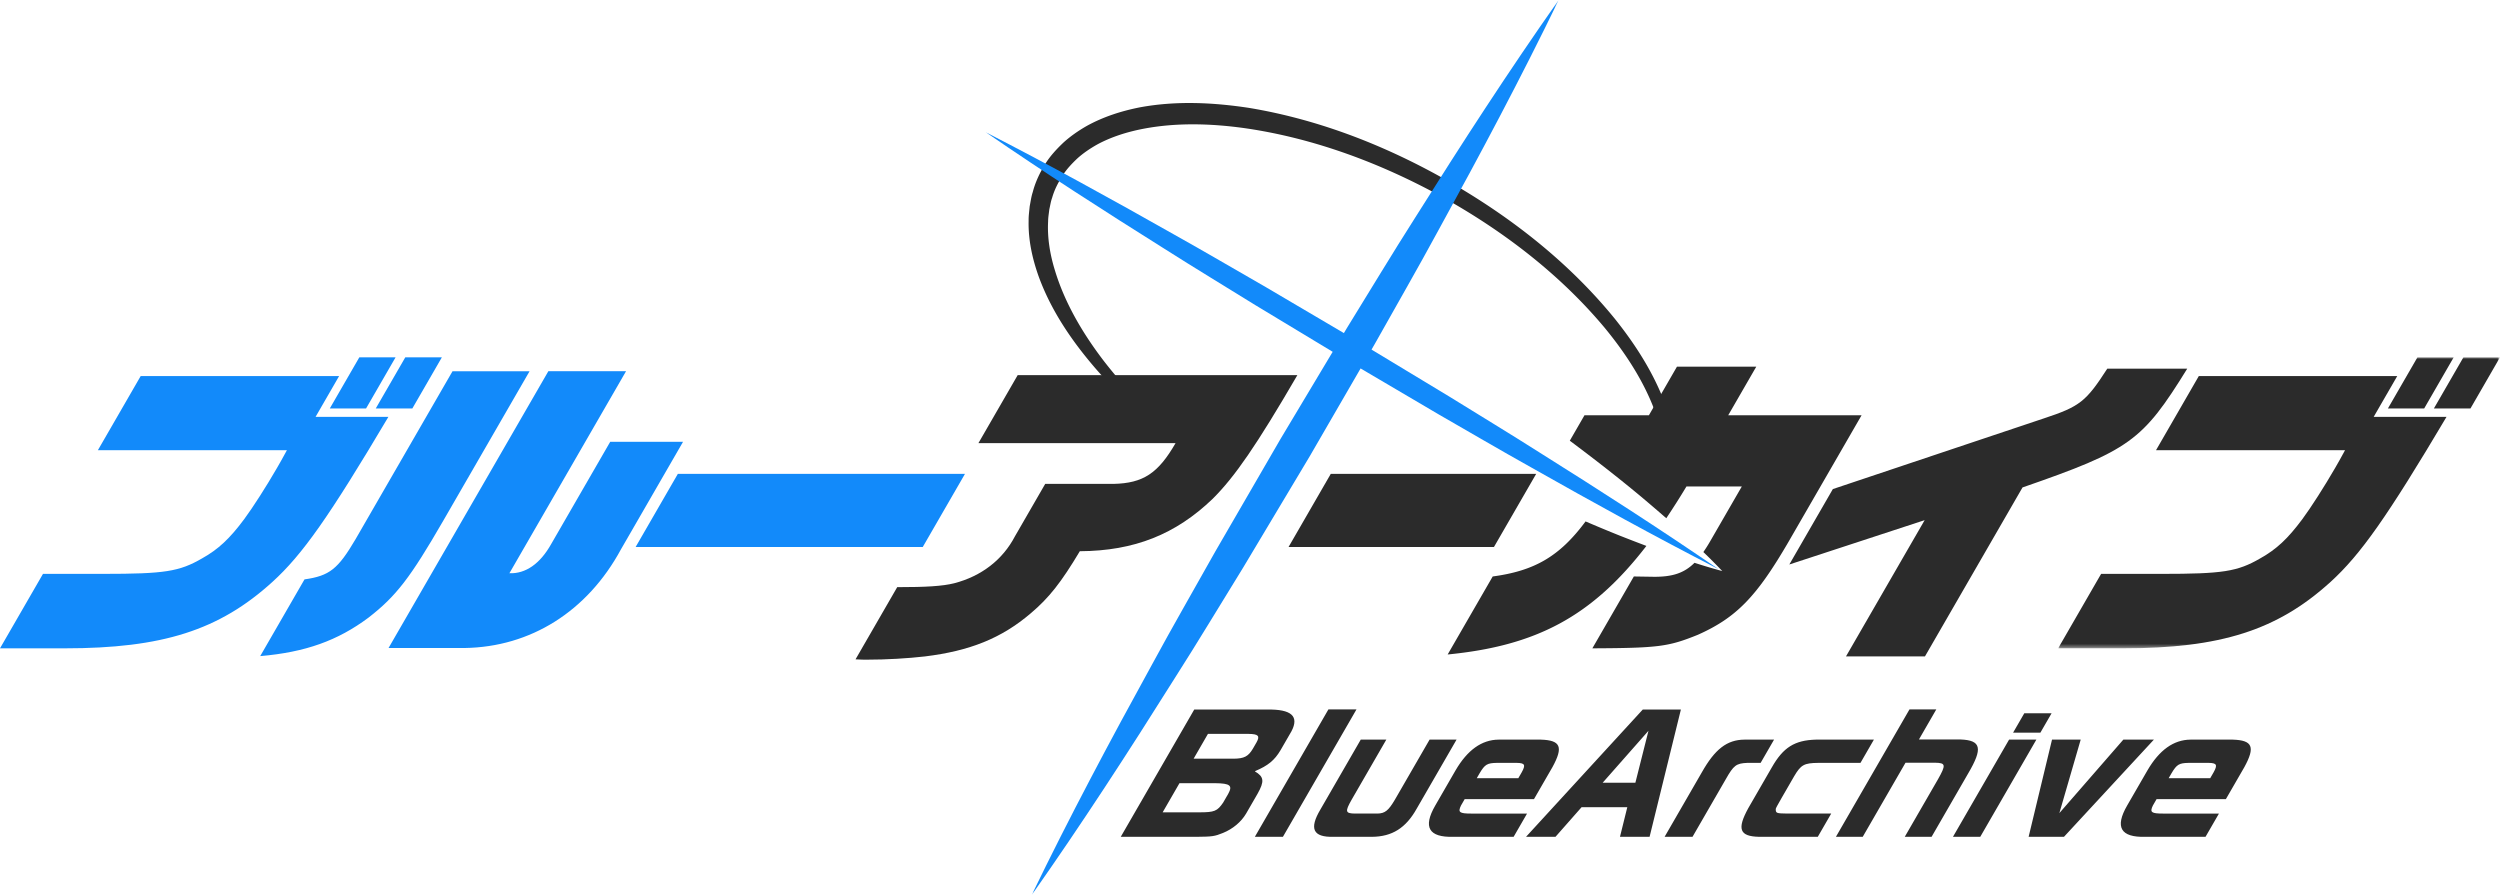
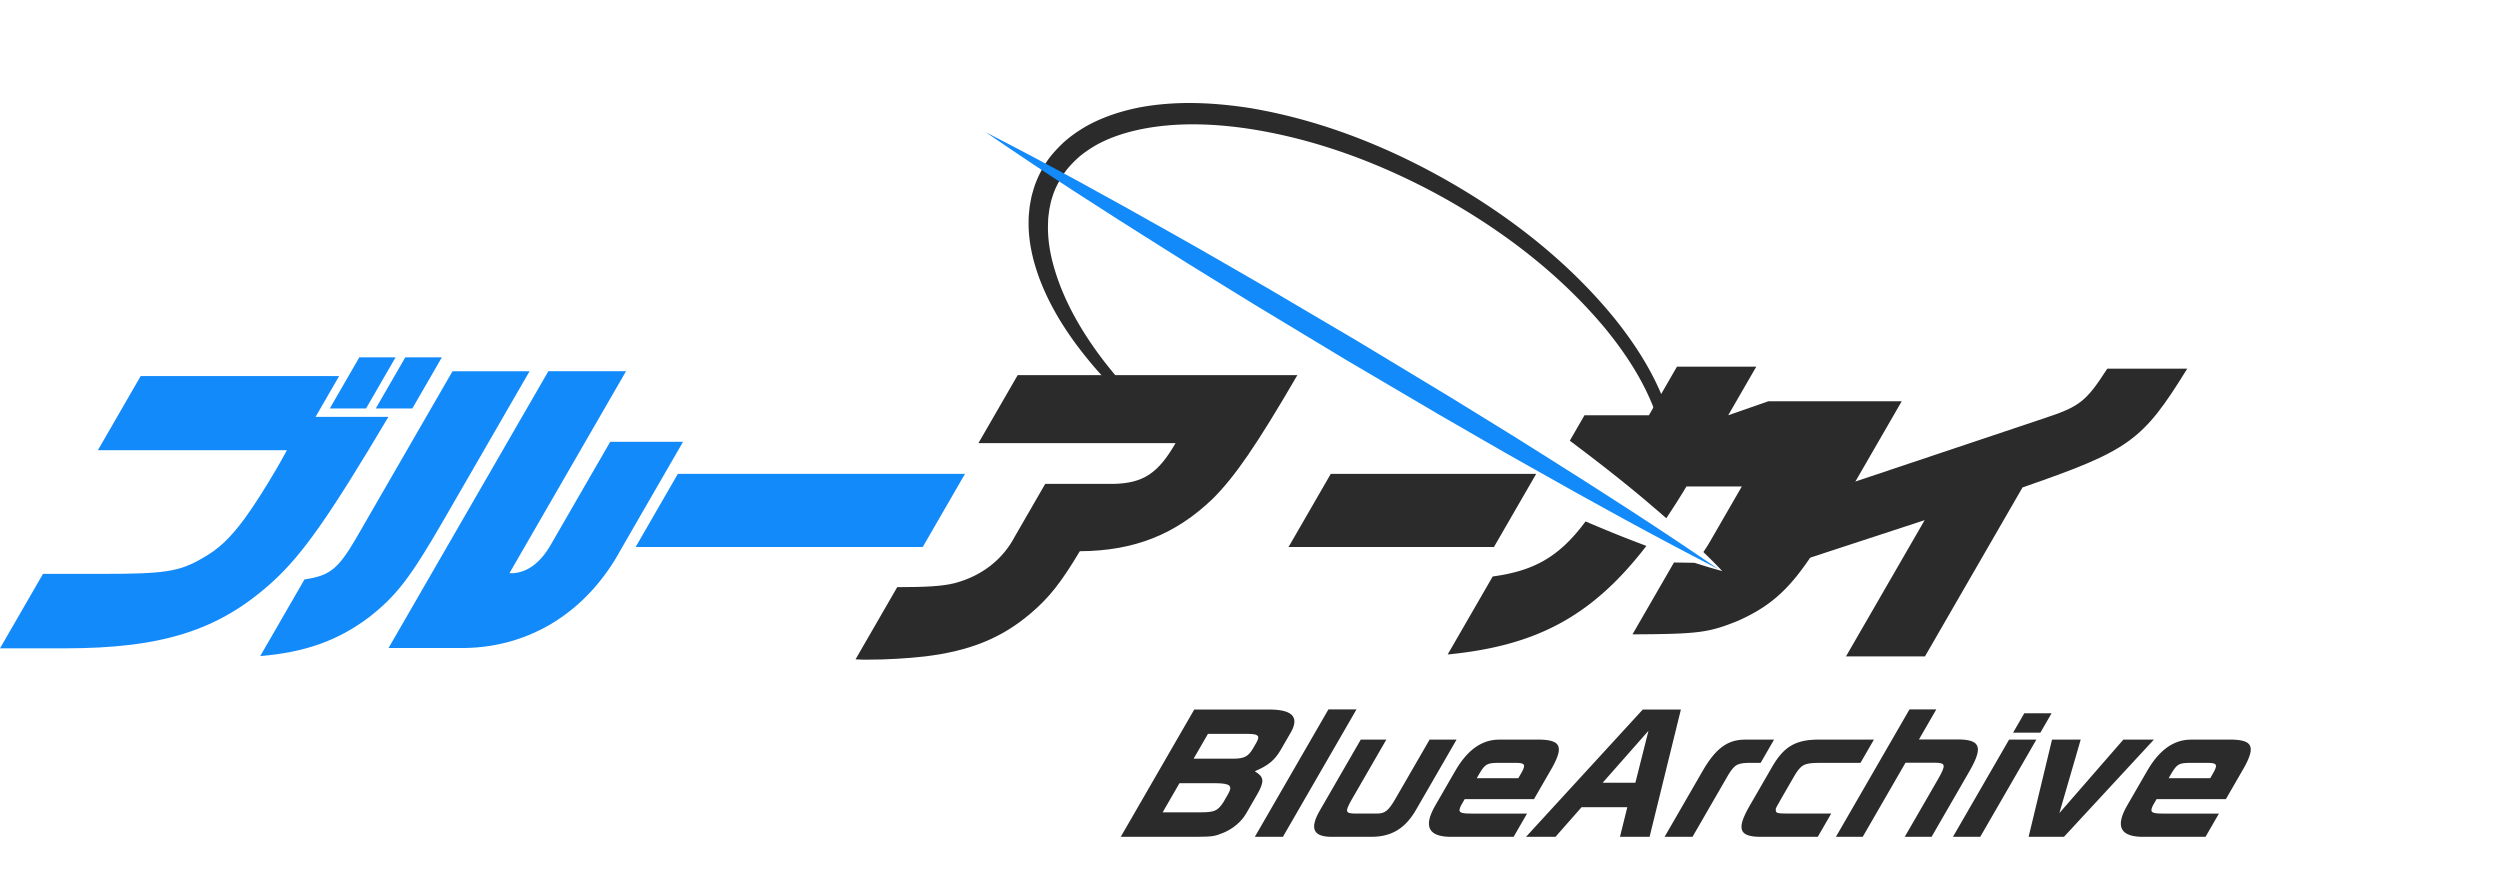
<svg xmlns="http://www.w3.org/2000/svg" xml:space="preserve" x="0px" y="0px" enable-background="new 0 0 720 257.797" viewBox="0 0 720 257.797">
  <path fill="#128AFA" fill-rule="evenodd" d="M116.727 102.905h10.535l-8.505 14.731h-10.535l8.505-14.731zm-13.238 0h10.442l-8.505 14.731H94.983l8.506-14.731zm-62.975 5.408h57.148l-6.782 11.748h20.976c-17.097 28.809-24.793 39.716-33.418 47.547-15.29 13.892-31.637 19.112-59.792 19.112H0l12.38-21.444h17.341c17.712 0 21.911-.652 28.499-4.473 4.676-2.612 7.947-5.687 12.107-11.281 2.553-3.451 6.37-9.418 9.492-14.825.7-1.212 1.614-2.797 2.813-5.035H28.188l12.326-21.349zM157.923 106.914h22.375l-33.589 58.177c4.647.185 8.831-2.703 12.023-8.391l17.009-29.461h20.977l-17.871 30.952c-9.682 17.902-26.045 28.155-45.04 28.436H111.9l46.023-79.713zm-30.277 43.074c-9.474 16.409-13.565 21.723-21.5 27.875-8.856 6.621-18.159 9.977-31.205 11.096l12.757-22.096c7.211-1.026 9.647-2.982 14.692-11.561l27.936-48.387h22.188l-24.868 43.073zM195.224 136.469h82.693l-12.165 21.069h-82.694z" clip-rule="evenodd" />
  <path fill="#2B2B2B" fill-rule="evenodd" d="M258.398 169.101c8.296 0 13.026-.28 16.403-1.121 7.896-2.051 13.996-6.805 17.499-13.517l8.72-15.103h19.671c8.592-.187 12.872-3.075 17.876-11.746h-56.776l11.304-19.58h80.55c-11.828 20.325-18.02 29.274-24.384 35.614-10.676 10.257-22.558 15.01-38.273 15.105-5.409 9.043-8.871 13.424-14.158 17.9-8.432 7.178-17.523 10.814-30.467 12.4-4.891.56-10.978.932-16.76.932-.465 0-1.863 0-3.208-.095l12.003-20.789zM527.864 140.852l60.681-20.325c10.475-3.451 12.215-4.847 18.357-14.358h23.027c-12.896 20.884-16.548 23.494-47.443 34.216l-28.1 48.667h-22.745l22.662-39.249-38.979 12.772 12.54-21.723z" clip-rule="evenodd" />
  <g transform="translate(361.764 62.806)">
    <defs>
      <filter id="a" width="127.263" height="83.816" x="230.973" y="40.099" filterUnits="userSpaceOnUse">
        <feColorMatrix values="1 0 0 0 0 0 1 0 0 0 0 0 1 0 0 0 0 0 1 0" />
      </filter>
    </defs>
    <mask id="b" width="127.263" height="83.816" x="230.973" y="40.099" maskUnits="userSpaceOnUse">
      <g filter="url(#a)">
        <path fill="#FFF" fill-rule="evenodd" d="M230.973 40.099h127.263v83.816H230.973z" clip-rule="evenodd" />
      </g>
    </mask>
-     <path fill="#2B2B2B" fill-rule="evenodd" d="M347.701 40.099h10.535l-8.505 14.731h-10.534l8.504-14.731zm-13.239 0h10.442L336.4 54.831h-10.444l8.506-14.732zm-62.973 5.409h57.148l-6.783 11.748h20.976c-17.097 28.809-24.793 39.716-33.416 47.547-15.292 13.893-31.639 19.113-59.792 19.113h-18.647l12.38-21.444h17.341c17.713 0 21.911-.652 28.501-4.473 4.675-2.612 7.947-5.687 12.107-11.281 2.551-3.451 6.369-9.418 9.492-14.825.7-1.212 1.614-2.797 2.812-5.035h-54.443l12.324-21.35z" clip-rule="evenodd" mask="url(#b)" />
  </g>
  <path fill="#2B2B2B" fill-rule="evenodd" d="m383.266 136.469-12.165 21.069h59.155l12.166-21.069zM474.164 157.225a527.588 527.588 0 0 1-7.793-3.01 425.713 425.713 0 0 1-9.728-4.045c-7.566 10.222-14.884 14.251-26.743 15.854l-12.973 22.468c25.359-2.476 41.484-10.818 57.237-31.267" clip-rule="evenodd" />
-   <path fill="#2B2B2B" fill-rule="evenodd" d="m497.727 119.593 8.074-13.984h-22.842l-8.073 13.984h-18.554l-4.23 7.329c7.039 5.268 14.001 10.666 20.799 16.34a502.512 502.512 0 0 1 6.988 5.989 220.282 220.282 0 0 0 5.81-9.146h15.942l-9.097 15.757a43.656 43.656 0 0 1-1.976 3.129 163.463 163.463 0 0 1 5.443 5.474 166.747 166.747 0 0 1-7.992-2.376c-3.01 2.992-6.37 4.027-11.558 4.027l-5.913-.095-11.951 20.699c19.073-.093 21.898-.465 30.418-3.916 11.056-4.943 16.832-10.909 25.968-26.571l21.154-36.641h-38.41z" clip-rule="evenodd" />
+   <path fill="#2B2B2B" fill-rule="evenodd" d="m497.727 119.593 8.074-13.984h-22.842l-8.073 13.984h-18.554l-4.23 7.329c7.039 5.268 14.001 10.666 20.799 16.34a502.512 502.512 0 0 1 6.988 5.989 220.282 220.282 0 0 0 5.81-9.146h15.942l-9.097 15.757a43.656 43.656 0 0 1-1.976 3.129 163.463 163.463 0 0 1 5.443 5.474 166.747 166.747 0 0 1-7.992-2.376l-5.913-.095-11.951 20.699c19.073-.093 21.898-.465 30.418-3.916 11.056-4.943 16.832-10.909 25.968-26.571l21.154-36.641h-38.41z" clip-rule="evenodd" />
  <path fill="#2B2B2B" fill-rule="evenodd" d="M327.076 114.61a136.355 136.355 0 0 1-9.174-10.647c-6.095-7.965-11.258-16.735-14.084-26.089-1.435-4.648-2.219-9.459-1.96-14.128 0-1.175.223-2.314.346-3.465.265-1.117.418-2.268.816-3.341.624-2.2 1.658-4.245 2.874-6.151 1.162-1.951 2.751-3.61 4.403-5.179 1.706-1.529 3.634-2.83 5.666-3.978 4.117-2.233 8.738-3.677 13.485-4.576 9.536-1.796 19.573-1.496 29.399-.09 19.724 2.895 38.871 10.049 56.478 19.743 17.559 9.777 33.852 22.206 46.744 37.606 6.361 7.712 11.885 16.255 15.082 25.63.993 2.92 1.75 5.925 2.14 8.954h3.331c-.357-3.429-1.137-6.796-2.184-10.04-3.257-10.008-8.887-18.946-15.338-27.015-13.075-16.091-29.566-29.038-47.407-39.326-17.866-10.265-37.365-18.018-57.956-21.443-10.29-1.56-20.913-2.107-31.454-.162-5.24 1.036-10.46 2.684-15.29 5.351-2.392 1.371-4.696 2.951-6.772 4.843-2.025 1.932-3.963 4.026-5.412 6.467-1.461 2.413-2.666 5.01-3.372 7.734-.442 1.34-.613 2.733-.885 4.103-.125 1.381-.334 2.764-.308 4.142-.133 5.535 1.067 10.884 2.828 15.89 3.628 10.029 9.619 18.739 16.335 26.555 2.6 3 5.333 5.867 8.174 8.613" clip-rule="evenodd" />
  <g transform="translate(181.336)">
    <defs>
      <filter id="c" width="151.789" height="257.797" x="115.777" y="0" filterUnits="userSpaceOnUse">
        <feColorMatrix values="1 0 0 0 0 0 1 0 0 0 0 0 1 0 0 0 0 0 1 0" />
      </filter>
    </defs>
    <mask id="d" width="151.789" height="257.797" x="115.777" y="0" maskUnits="userSpaceOnUse">
      <g filter="url(#c)">
-         <path fill="#FFF" fill-rule="evenodd" d="M115.777 0h151.788v257.797H115.777z" clip-rule="evenodd" />
-       </g>
+         </g>
    </mask>
-     <path fill="#128AFA" fill-rule="evenodd" d="M267.565 0c-10.904 22.511-22.64 44.53-34.67 66.379-5.936 10.97-12.174 21.762-18.271 32.638l-18.741 32.363-19.195 32.093c-6.559 10.604-12.959 21.302-19.676 31.812-13.265 21.12-26.831 42.061-41.237 62.512 10.894-22.517 22.626-44.54 34.658-66.387 5.931-10.973 12.182-21.759 18.271-32.638l18.752-32.355 19.206-32.088c6.554-10.606 12.964-21.297 19.676-31.811C239.61 41.402 253.172 20.456 267.565 0" clip-rule="evenodd" mask="url(#d)" />
  </g>
  <path fill="#128AFA" fill-rule="evenodd" d="M494.929 163.919c-18.256-9.359-36.19-19.254-54.012-29.338-8.941-4.992-17.767-10.178-26.646-15.274l-26.464-15.575-26.291-15.87c-8.702-5.394-17.464-10.684-26.106-16.18-17.346-10.884-34.577-21.96-51.485-33.579 18.259 9.352 36.195 19.245 54.017 29.332 8.943 4.989 17.764 10.183 26.646 15.274l26.461 15.583 26.286 15.877c8.704 5.391 17.463 10.689 26.104 16.181 17.346 10.885 34.578 21.959 51.49 33.569" clip-rule="evenodd" />
  <path fill="#2B2B2B" fill-rule="evenodd" d="M355.327 218.505c2.972-.044 4.155-.626 5.489-2.857l1.083-1.876c1.013-1.83.518-2.366-2.269-2.41h-11.745l-4.124 7.144h11.566zm-9.991 15.445c4.422 0 5.227-.313 6.939-2.812l1.443-2.5c1.347-2.41.59-3.036-3.803-3.08h-10.227l-4.845 8.392h10.493zm19.591-29.6c6.996-.133 9.293 1.92 7.019 6.252l-3.172 5.49c-1.693 2.856-3.578 4.421-7.293 5.982l-.051.09c2.623 1.563 2.767 2.857.726 6.474l-3.3 5.713c-1.411 2.368-3.775 4.376-6.636 5.538-2.395.98-3.118 1.07-7.517 1.114h-21.924l21.162-36.654h20.986zM390.669 204.306l-21.188 36.698h-8.083l21.187-36.698zM399.26 213.013l-10.027 17.366c-1.887 3.349-1.796 3.885.991 3.929h6.477c2.168-.044 3.167-.849 5.015-3.973l10.003-17.322h7.77l-11.497 19.909c-3.107 5.538-7.05 8.038-12.88 8.083h-11.12c-5.838.134-7.009-2.32-3.723-7.858l11.625-20.133h7.366zM437.269 224.129l.98-1.696c1.191-2.143.921-2.679-1.376-2.723h-5.802c-2.753.044-3.431.446-4.919 2.946l-.85 1.473h11.967zm-15.447 6.028-1.055 1.83c-.955 1.963-.449 2.322 2.99 2.322h16.031l-3.865 6.696h-17.371c-7.068.179-8.807-2.769-5.197-9.018l5.851-10.136c3.421-5.849 7.534-8.795 12.382-8.838h12.19c5.7.177 6.513 2.097 3.339 7.901l-5.335 9.243h-19.96zM470.989 225.425l3.77-14.958-13.191 14.958h9.421zm2.122-21.074h10.983l-9.015 36.654h-8.528l2.109-8.527h-13.172l-7.514 8.527h-8.484l33.621-36.654zM507.061 219.709h-3.841c-3.2.133-3.939.714-6.189 4.688l-9.588 16.607h-8.038l10.698-18.529c3.803-6.741 7.27-9.42 12.297-9.462h8.528l-3.867 6.696zM535.817 219.709H523.67c-4.086.044-4.996.534-6.947 3.839l-3.534 6.116c-1.34 2.322-1.76 3.125-1.773 3.305-.007 1.249.146 1.294 3.424 1.339h12.547l-3.865 6.696h-16.925c-5.636-.134-6.39-2.232-3.088-8.258l6.778-11.743c3.28-5.759 6.564-7.814 12.696-7.991h16.699l-3.865 6.697zM549.933 204.306h7.722l-5.001 8.663h11.967c5.987.223 6.48 2.545 2.214 9.777l-10.54 18.259h-7.725l9.562-16.562c2.351-4.152 2.284-4.734-.859-4.779h-8.484l-12.323 21.341h-7.722l21.189-36.699zM590.856 205.422l-3.223 5.581h-7.86l3.223-5.581h7.86zm-12.242 7.591h7.86l-16.162 27.992h-7.86l16.162-27.992zM593.096 234.175l18.425-21.162h8.797l-25.896 27.992h-10.18l6.739-27.992h8.261zM636.536 224.129l.98-1.696c1.191-2.143.919-2.679-1.375-2.723h-5.805c-2.749.044-3.428.446-4.915 2.946l-.852 1.473h11.967zm-15.447 6.028-1.057 1.83c-.954 1.963-.447 2.322 2.992 2.322h16.031l-3.867 6.696h-17.371c-7.067.179-8.803-2.769-5.197-9.018l5.854-10.136c3.419-5.849 7.532-8.795 12.38-8.838h12.19c5.702.177 6.513 2.097 3.341 7.901l-5.336 9.243h-19.96z" clip-rule="evenodd" />
</svg>